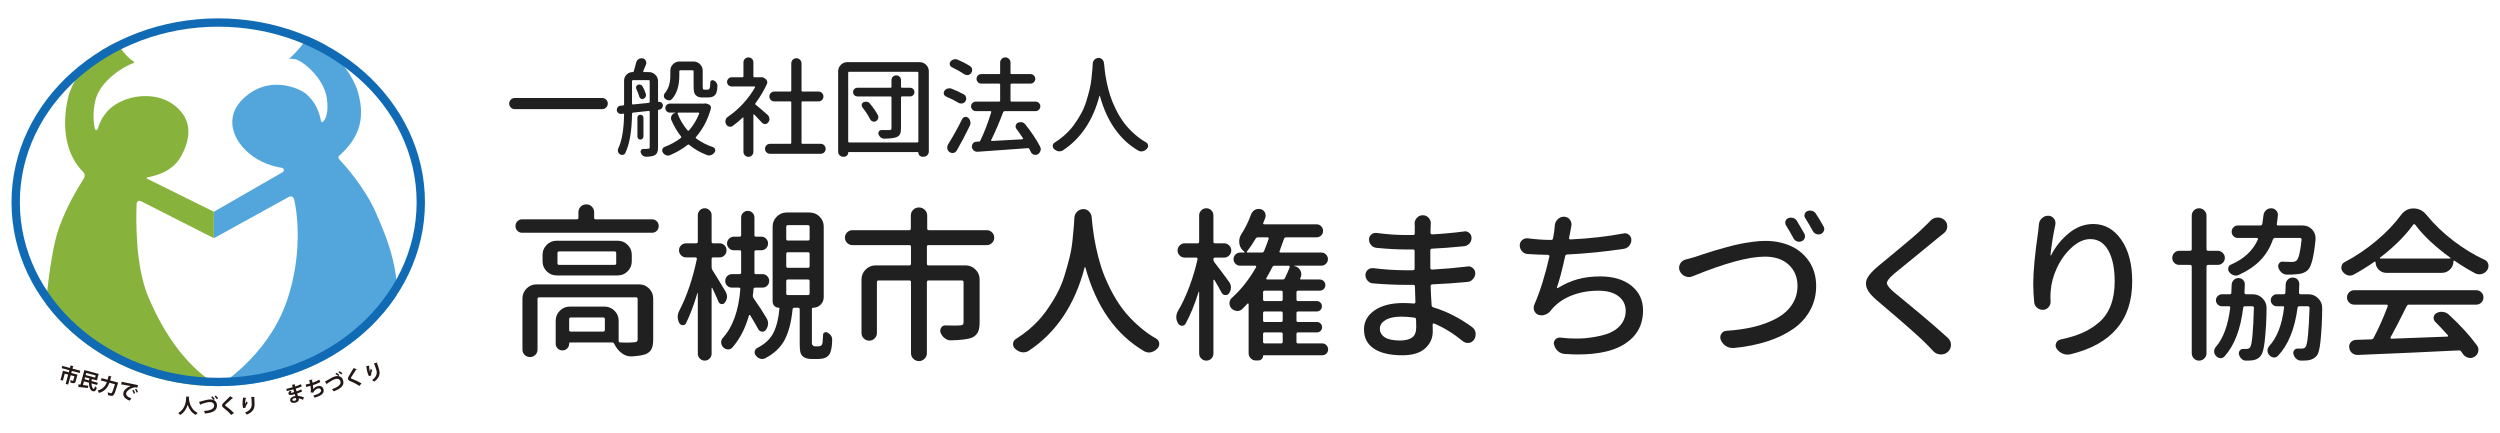
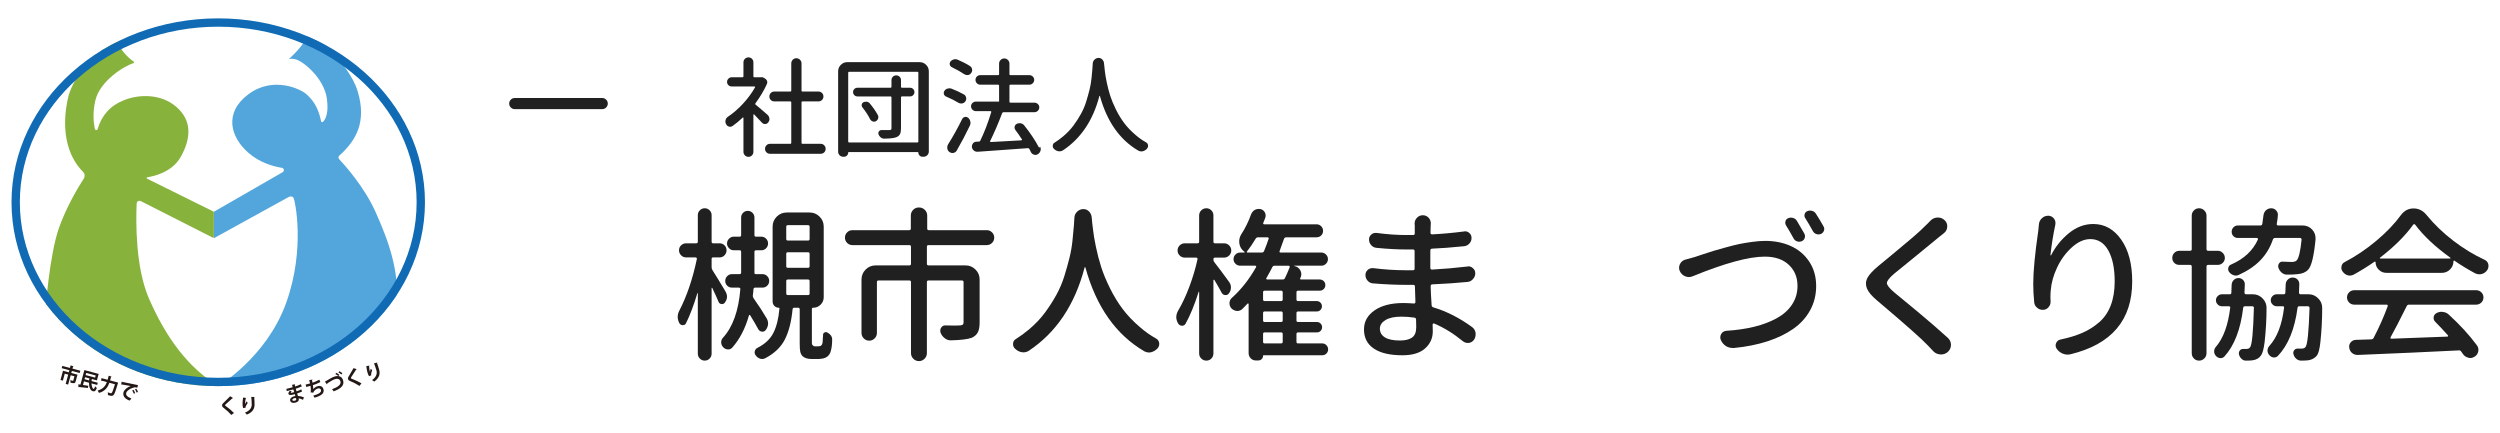
<svg xmlns="http://www.w3.org/2000/svg" id="a" viewBox="0 0 750 130">
  <defs>
    <style>.c{fill:#52a6dc;}.c,.d,.e,.f,.g,.h{stroke-width:0px;}.d{fill:#231815;}.e{fill:none;}.i{clip-path:url(#b);}.f{fill:#87b33c;}.g{fill:#202020;}.h{fill:#106bb4;}</style>
    <clipPath id="b">
      <ellipse class="e" cx="65.47" cy="60.673" rx="62.017" ry="55.165" />
    </clipPath>
  </defs>
  <g class="i">
    <path class="c" d="m120.243,115.838h-54.773s14.517-8.613,20.392-25.002c5.876-16.39,2.539-30.957,2.246-31.378-.047-.068-.18-.365-.514-.474-.361-.117-.71-.038-1.062.156l-22.364,12.322v-7.937l20.634-11.875c.574-.331.416-1.199-.238-1.303-2.446-.388-6.571-1.472-10.037-4.5-5.309-4.639-7.525-11.957,0-17.575,7.525-5.618,15.874-1.443,17.421,0,1.496,1.396,3.425,3.37,4.389,8.116.05.248.351.353.536.181.67-.625,1.806-2.383,1.208-6.904-.825-6.236-7.244-11.442-9.535-11.906-1.593-.322-1.959,0-1.959,0,0,0,4.896-4.141,6.236-8.195,0,0,11.854,8.813,14.534,17.988,2.591,8.871-.311,14.417-5.584,19.154-.296.266-.314.724-.042,1.015,1.753,1.875,7.629,8.462,10.935,15.858,3.917,8.762,7.448,18.271,6.211,28.708-1.237,10.437,1.366,23.554,1.366,23.554Z" />
    <path class="f" d="m8.883,117.9h58.388c.209,0,.305-.26.146-.395l-1.934-1.656c-.008-.007-.017-.013-.026-.019-8.998-5.567-15.62-14.429-20.771-26.277-4.115-9.466-3.892-23.201-3.701-28.273.036-.948.617-1.282,1.459-.847l21.398,10.864c.149.076.326-.033.326-.2v-7.432c0-.085-.048-.163-.125-.201l-19.917-9.86c-.197-.098-.153-.391.064-.423,1.993-.297,7.493-1.522,10.082-6.2,3.195-5.773,3.195-10.927-1.34-14.895s-11.081-3.866-15.668-2.062c-4.113,1.617-6.734,4.478-7.975,8.693-.124.421-.724.41-.819-.019-.384-1.718-.749-4.77.136-8.572,1.322-5.678,8.316-10.195,11.488-11.208.176-.056.209-.292.057-.397-1.024-.702-3.708-2.807-5.255-6.488-.055-.132-.215-.182-.332-.101-1.682,1.156-12.162,8.657-14.152,17.421-2.044,9.003-.55,17.178,4.526,22.228.527.524.607,1.347.204,1.972-1.549,2.405-5.195,8.401-7.461,14.842-2.89,8.213-4.059,24.804-4.097,25.344,0,.01-.002.019-.004.028l-4.915,23.862c-.029.139.078.27.22.27Z" />
  </g>
  <path class="h" d="m65.47,8.008c32.818,0,59.517,23.625,59.517,52.665s-26.699,52.665-59.517,52.665S5.953,89.713,5.953,60.673,32.652,8.008,65.47,8.008m0-2.5C31.219,5.508,3.453,30.207,3.453,60.673s27.766,55.165,62.017,55.165,62.017-24.698,62.017-55.165S99.721,5.508,65.47,5.508h0Z" />
  <path class="d" d="m24.095,111.217l-.184.686-2.304-.618-.002.006.099.026c-.022.057-.077.08-.188.069l-.135.505,1.865.499-.536,1.999c-.174.651-.47.698-1.572.402.025-.213,0-.54-.05-.755.296.092.642.185.736.21.094.025.137.006.156-.065l.349-1.302-1.132-.303-.75,2.798-.739-.198.75-2.798-1.032-.276-.558,2.082-.715-.192.742-2.768,1.747.469.167-.622-2.305-.618.184-.686,2.299.616.207-.774.901.298c-.021.057-.079.085-.19.075l-.162.604,2.352.63Z" />
  <path class="d" d="m29.16,115.478l-1.718-.46c.045.842.292,1.561.638,1.654.141.038.28-.201.468-.786.127.185.341.393.513.502-.367.97-.689,1.117-1.217.975-.768-.206-1.148-1.276-1.153-2.546l-1.507-.404-.292,1.091c.513.081,1.077.156,1.616.232l-.151.657c-.987-.094-2.026-.204-2.688-.287-.022.057-.084.078-.132.072l-.032-.888c.186.03.402.07.638.102l1.169-4.363,4.287,1.149-.522,1.947-1.425-.382c-.026.005-.065.008-.107.003-.045.189-.07.378-.09.573l1.882.505-.176.657Zm-3.8-1.722l1.366.366c.017-.203.045-.403.087-.605l-1.296-.347-.157.587Zm3.347-1.114l-2.844-.762-.171.639,2.844.762.171-.639Z" />
  <path class="d" d="m35.039,114.659l.403.139c-.016.059-.052.168-.078.243-.733,2.431-1.047,3.296-1.367,3.531-.294.229-.554.241-1.176.074-.146-.039-.298-.086-.448-.133.039-.216.028-.571-.059-.814.362.128.702.22.86.262.117.031.187.031.277-.026.21-.126.501-.884,1.039-2.657l-1.671-.448c-.424,1.206-1.224,2.55-3.141,3.043-.07-.207-.262-.548-.399-.717,1.687-.409,2.405-1.517,2.783-2.528l-1.783-.478.19-.709,1.812.485.327-1.22.895.296c-.022.057-.08.085-.19.075l-.281,1.05,1.842.494.166.038Z" />
  <path class="d" d="m36.508,114.512c.182.049.453.115.62.147.687.134,3.263.654,4.266.873l-.2.795c-.517-.157-.817-.187-1.368.017-.76.255-1.774.851-1.953,1.519-.179.669.309,1.214,1.557,1.693l-.56.636c-1.612-.646-2.08-1.525-1.809-2.54.192-.716,1.096-1.466,2.141-1.846-.744-.13-2.127-.388-2.683-.474-.024.044-.112.064-.168.062l.155-.882Zm3.543,2.445c.197.273.411.695.504.983l-.42.183c-.068-.263-.314-.75-.477-.989l.393-.177Zm.838-.335c.207.281.422.678.505.977l-.412.179c-.077-.253-.302-.728-.484-.985l.392-.171Z" />
-   <path class="d" d="m56.85,119.04c0,.061-.067.103-.164.116-.006.085-.018.194-.024.316.085.983.48,3.394,2.653,4.395-.231.17-.443.419-.558.62-1.39-.68-2.088-1.937-2.44-3.066-.322,1.075-.959,2.264-2.252,3.066-.127-.188-.364-.407-.613-.577,2.453-1.36,2.368-4.147,2.41-4.954l.99.085Z" />
-   <path class="d" d="m63.712,118.888c.279.243.571.583.716.825l-.382.273c.613.243,1.05.759,1.05,1.682,0,1.542-1.378,2.186-3.594,2.386-.043-.158-.182-.546-.316-.741,1.955-.164,3.054-.656,3.054-1.596,0-.771-.571-1.105-1.214-1.105-.601,0-1.469.194-2.404.528-.14.055-.298.121-.443.182,0,.085-.061.146-.121.17l-.322-.935c.182-.036.37-.085.698-.182,1.032-.316,1.967-.546,2.671-.546.328,0,.638.049.917.152-.146-.249-.449-.613-.68-.813l.37-.279Zm1.014-.225c.273.243.558.571.71.819l-.394.285c-.146-.255-.462-.619-.692-.825l.376-.279Z" />
  <path class="d" d="m69.404,124.492c-.522-.607-1.433-1.451-2.338-2.149-.364-.285-.449-.455-.449-.753,0-.201.067-.383.285-.589.607-.565,1.694-1.639,2.161-2.131l.868.558c-.055.055-.128.085-.237.067-.558.516-1.414,1.263-1.912,1.724-.134.133-.273.255-.273.34,0,.097.152.218.37.37.741.528,1.585,1.244,2.301,1.961l-.777.601Z" />
  <path class="d" d="m72.922,122.428c-.115-.425-.158-.959-.164-1.318,0-.449.049-1.111.176-1.845l.947.127c-.018.073-.091.097-.152.109-.133.498-.237,1.372-.212,1.718.116-.267.316-.607.455-.826.079.14.255.389.346.485-.389.577-.656,1.026-.656,1.281,0,.042.006.091.018.146l-.759.121Zm3.491-3.321c-.006.073-.055.116-.152.146.049.48.103,1.287.103,2.058-.006,1.172-.382,2.277-2.313,3.072-.103-.158-.389-.461-.546-.607,1.664-.643,2.015-1.627,2.015-2.453,0-.844-.079-1.693-.146-2.258l1.038.042Z" />
  <path class="d" d="m85.887,116.668c.364-.072.927-.223,1.367-.341.188-.05.38-.108.554-.161-.074-.251-.156-.536-.204-.712l.926-.204c.011.066-.03.122-.119.164l.141.528c.595-.197,1.192-.407,1.723-.675l.253.662c-.526.242-1.1.445-1.8.67.074.276.152.544.23.813.517-.183,1.077-.415,1.424-.596l.233.636c-.365.185-.936.401-1.479.579.083.286.171.545.24.753.581.033,1.202.168,1.805.403l-.274.758c-.452-.231-.899-.375-1.317-.458l.045.17c.117.484-.188.917-1.009,1.137-.78.209-1.41-.03-1.559-.587-.159-.592.374-1.112,1.084-1.303.147-.039.301-.074.461-.085-.047-.176-.112-.372-.175-.582-.157.048-.321.092-.456.128-.801.202-1.331.218-1.441-.217-.066-.246.056-.518.415-.891l.568.125c-.186.15-.304.295-.281.383.025.094.114.121.7-.037.1-.027.206-.055.315-.091l-.258-.824c-.18.055-.386.11-.573.16-.405.108-1,.255-1.364.352l-.176-.656Zm2.903,2.742c-.189,0-.386.015-.544.058-.364.097-.598.324-.537.553.063.234.383.281.764.179.346-.093.459-.28.383-.562l-.067-.227Z" />
  <path class="d" d="m96.106,114.615c-.657.364-1.563.714-2.233.932.077.59.113,1.006.085,1.184.325-.383.856-.745,1.331-.872.809-.217,1.517.034,1.758.931.324,1.208-.68,1.942-2.674,2.52-.096-.169-.275-.485-.397-.61,1.649-.486,2.504-.998,2.319-1.69-.113-.422-.436-.593-.957-.454-.463.124-1.156.587-1.378,1.262l-.799-.119c.124-.241.146-1.026-.018-1.944l-1.26.338-.192-.715c.273-.061.9-.229,1.322-.342-.058-.311-.148-.67-.242-.997l.972-.173c.009.105-.054.153-.138.188.056.255.11.529.154.763.567-.183,1.435-.554,2.032-.909l.315.707Z" />
  <path class="d" d="m100.897,111.842c.333.162.702.415.905.611l-.298.363c.655.076,1.211.461,1.45,1.353.399,1.489-.765,2.468-2.854,3.235-.082-.141-.317-.481-.497-.634,1.846-.664,2.78-1.424,2.536-2.333-.199-.745-.837-.919-1.459-.753-.58.155-1.369.568-2.185,1.132-.121.089-.256.195-.381.291.022.082-.021.157-.074.196l-.552-.82c.166-.082.336-.178.627-.356.915-.572,1.759-1.037,2.439-1.219.317-.085.629-.118.924-.091-.205-.203-.593-.476-.867-.61l.286-.365Zm.921-.48c.327.164.687.407.898.608l-.307.378c-.207-.208-.607-.478-.882-.618l.292-.367Z" />
  <path class="d" d="m107.845,115.781c-.662-.451-1.759-1.031-2.814-1.471-.426-.182-.552-.324-.629-.611-.052-.194-.035-.387.123-.642.441-.703,1.212-2.022,1.536-2.618l.983.314c-.039.067-.101.115-.211.126-.406.642-1.04,1.585-1.401,2.16-.095.163-.198.317-.176.4.025.093.203.171.454.262.852.318,1.853.792,2.729,1.299l-.595.782Z" />
  <path class="d" d="m110.708,112.877c-.221-.38-.4-.886-.499-1.23-.116-.434-.24-1.085-.307-1.828l.948-.122c.001.075-.063.118-.119.145,0,.516.127,1.387.24,1.715.042-.288.148-.668.226-.915.112.114.347.309.46.379-.226.658-.368,1.161-.302,1.407.011.041.029.086.055.136l-.702.314Zm2.512-4.111c.013.072-.023.126-.109.18.171.451.433,1.217.632,1.962.298,1.133.22,2.298-1.439,3.566-.141-.126-.494-.345-.685-.445,1.44-1.052,1.526-2.093,1.312-2.891-.218-.815-.514-1.616-.725-2.143l1.014-.228Z" />
  <path class="g" d="m153.245,32.245c-.328-.328-.492-.719-.492-1.174s.164-.846.492-1.174c.328-.328.714-.492,1.159-.492h26.283c.444,0,.83.164,1.159.492.328.328.492.72.492,1.174s-.164.847-.492,1.174c-.328.328-.714.492-1.159.492h-26.283c-.444,0-.831-.164-1.159-.492Z" />
-   <path class="g" d="m198.876,31.595c0,.339-.111.635-.333.889-.223.254-.492.392-.81.413l-.159.032c-.106,0-.159.053-.159.159v11.078c0,.656-.079,1.174-.238,1.555-.158.381-.439.677-.841.889-.529.254-1.365.391-2.508.413h-.063c-.339,0-.646-.106-.921-.317-.297-.233-.497-.529-.603-.889-.106-.275-.08-.535.08-.778.158-.244.386-.365.682-.365h.444c.465,0,.783-.011.952-.032.19,0,.323-.037.397-.111.074-.074.111-.195.111-.365v-10.602c0-.084-.032-.159-.095-.222-.063-.063-.138-.084-.222-.063l-4.666.508c-.212.021-.317.138-.317.349-.063,5.227-.741,9.163-2.032,11.808-.148.275-.386.444-.714.508-.328.063-.63,0-.905-.19-.275-.17-.46-.418-.555-.746-.096-.328-.069-.651.079-.968,1.1-2.349,1.682-5.766,1.746-10.253,0-.148-.074-.211-.222-.19l-.571.063c-.339.043-.646-.042-.921-.254-.317-.254-.476-.582-.476-.984,0-.275.095-.529.286-.762.211-.275.487-.423.825-.444l.825-.095c.169-.021.254-.106.254-.254v-7.174c0-.719.248-1.328.746-1.825.497-.497,1.095-.746,1.794-.746.211,0,.338-.095.381-.286.275-.889.508-1.735.698-2.539.084-.444.317-.794.698-1.048.275-.19.582-.286.921-.286.106,0,.211.011.317.032.423.063.73.286.921.667.127.212.19.434.19.667,0,.17-.032.339-.095.508-.444,1.101-.72,1.767-.825,2-.021.063-.011.127.032.19.042.063.106.095.19.095h1.46c.762,0,1.413.27,1.952.809.54.54.81,1.19.81,1.952v6.031c0,.106.052.148.159.127h.095c.317-.021.592.074.825.286.233.212.36.466.381.762Zm-9.269-.54c0,.085.032.159.095.222s.138.085.222.063l4.666-.476c.211-.021.317-.137.317-.349v-6.158c0-.211-.106-.317-.317-.317h-4.666c-.212,0-.317.106-.317.317v6.698Zm1.301-4.349c-.127-.233-.143-.476-.047-.73.095-.254.259-.433.492-.54.275-.106.55-.111.825-.016.275.095.476.27.603.524.402.741.73,1.492.984,2.254.084.297.058.582-.08.857-.138.275-.354.476-.651.603-.254.106-.503.095-.746-.032s-.408-.328-.492-.603c-.233-.783-.529-1.555-.889-2.317Zm.571,7.968c.169-.169.381-.254.635-.254s.471.085.651.254c.179.17.27.381.27.635v5.65c0,.254-.09.471-.27.651-.18.18-.397.27-.651.27s-.466-.09-.635-.27c-.17-.179-.254-.397-.254-.651v-5.65c0-.254.084-.465.254-.635Zm19.713-3.587c.127-.042.254-.063.381-.063.169,0,.349.032.54.095l.476.19c.254.085.449.254.587.508s.164.519.08.794c-.91,3.281-2.392,6.106-4.444,8.475-.148.17-.138.317.032.444,1.481,1.101,3.163,1.968,5.047,2.603.317.106.529.328.635.667.042.106.063.211.063.317,0,.211-.074.413-.222.603-.275.381-.624.645-1.048.794-.212.084-.424.127-.635.127-.19,0-.392-.043-.603-.127-1.968-.741-3.735-1.757-5.301-3.047-.148-.148-.307-.159-.476-.032-1.545,1.227-3.312,2.264-5.301,3.111-.19.084-.392.127-.603.127-.19,0-.392-.043-.603-.127-.381-.148-.698-.413-.952-.794-.127-.19-.19-.402-.19-.635,0-.106.021-.222.063-.349.106-.338.328-.571.667-.698,1.798-.677,3.428-1.576,4.888-2.698.148-.127.159-.275.032-.444-1.122-1.417-2.074-3.026-2.857-4.825-.106-.211-.159-.423-.159-.635,0-.254.063-.508.19-.762.254-.465.635-.751,1.143-.857.021,0,.021-.021,0-.063h-1.682c-.36,0-.672-.132-.936-.397-.265-.264-.397-.582-.397-.952s.132-.687.397-.952c.264-.264.576-.397.936-.397h10.253Zm-7.079-9.999c-.212,0-.317.106-.317.317v1.301c0,2.984-.72,5.301-2.159,6.952-.254.297-.571.444-.952.444h-.032c-.381-.021-.73-.159-1.048-.413-.275-.211-.424-.492-.444-.841-.021-.349.084-.661.317-.936,1.079-1.248,1.619-3.005,1.619-5.269v-1.428c0-.762.27-1.413.81-1.952.539-.54,1.19-.809,1.952-.809h4.19c.762,0,1.413.27,1.952.809.54.54.81,1.19.81,1.952v4.539c0,.614.042.952.127,1.016.084.085.233.127.444.127h.73c.275,0,.455-.032.54-.095.169-.127.286-.37.349-.73.021-.233.052-.687.095-1.365,0-.275.116-.471.349-.587.233-.116.465-.111.698.016.338.17.614.413.825.73.169.275.254.561.254.857,0,.783-.095,1.471-.286,2.063-.19.529-.54.921-1.048,1.174-.381.19-.9.286-1.555.286h-1.651c-.868,0-1.513-.222-1.936-.667-.254-.233-.428-.55-.524-.952-.095-.402-.143-1.048-.143-1.936v-4.285c0-.211-.106-.317-.317-.317h-3.65Zm5.65,12.983c.021-.063.011-.127-.032-.19-.043-.063-.106-.095-.19-.095h-6.063c-.063,0-.116.032-.159.095-.043.063-.053.127-.032.19.677,1.82,1.671,3.503,2.984,5.047.148.148.296.148.444,0,1.249-1.439,2.264-3.121,3.047-5.047Z" />
  <path class="g" d="m230.27,34.451c.317.297.497.656.54,1.079.021.063.032.127.032.19,0,.36-.116.688-.349.984-.233.317-.551.487-.952.508h-.032c-.381,0-.698-.148-.952-.444-.678-.74-1.45-1.555-2.317-2.444-.043-.042-.09-.048-.143-.016-.053.032-.08.069-.08.111v11.142c0,.402-.143.751-.428,1.048-.286.296-.635.444-1.048.444s-.767-.148-1.063-.444c-.297-.297-.444-.646-.444-1.048v-10.19c0-.063-.027-.106-.08-.127-.053-.021-.1-.01-.143.032-.973.932-1.979,1.767-3.016,2.508-.233.17-.476.254-.73.254-.127,0-.254-.021-.381-.063-.381-.106-.667-.349-.857-.73-.148-.254-.222-.518-.222-.794,0-.127.021-.264.063-.413.084-.402.306-.73.667-.984,1.608-1.079,3.127-2.391,4.555-3.936,1.429-1.544,2.63-3.174,3.603-4.888.042-.063.042-.127,0-.19-.043-.063-.095-.095-.159-.095h-6.825c-.381,0-.709-.132-.984-.397-.275-.264-.413-.587-.413-.968s.138-.709.413-.984c.275-.275.603-.413.984-.413h3.206c.211,0,.317-.106.317-.317v-4.158c0-.423.148-.778.444-1.063.296-.286.651-.429,1.063-.429s.762.143,1.048.429c.285.286.428.64.428,1.063v4.158c0,.212.106.317.317.317h2c.296-.063.582,0,.857.19l.444.286c.254.17.423.397.508.682.084.286.063.567-.063.841-.868,1.926-2.011,3.852-3.428,5.777-.127.17-.116.317.032.444.995.805,2.19,1.82,3.587,3.047Zm10.19,8.38c0,.212.106.317.317.317h5.428c.423,0,.778.148,1.063.444.286.297.429.651.429,1.063s-.143.762-.429,1.048c-.285.286-.64.429-1.063.429h-15.205c-.424,0-.777-.143-1.064-.429-.285-.286-.428-.635-.428-1.048s.143-.767.428-1.063c.286-.296.64-.444,1.064-.444h6.063c.211,0,.317-.106.317-.317v-12.094c0-.211-.106-.317-.317-.317h-4.793c-.402,0-.746-.143-1.031-.429-.286-.286-.429-.635-.429-1.048s.143-.762.429-1.048c.285-.286.629-.429,1.031-.429h4.793c.211,0,.317-.106.317-.317v-8.126c0-.423.148-.788.444-1.095.296-.306.656-.46,1.079-.46s.788.154,1.095.46c.306.307.46.672.46,1.095v8.126c0,.212.106.317.317.317h4.793c.402,0,.746.143,1.032.429.285.286.428.635.428,1.048s-.143.762-.428,1.048c-.286.286-.63.429-1.032.429h-4.793c-.212,0-.317.106-.317.317v12.094Z" />
  <path class="g" d="m251.443,21.405c0-.762.27-1.413.81-1.952.539-.54,1.19-.809,1.952-.809h21.681c.762,0,1.412.27,1.952.809.539.54.809,1.19.809,1.952v24.03c0,.444-.154.82-.46,1.127-.307.306-.682.46-1.127.46h-.317c-.339,0-.63-.122-.873-.365-.244-.244-.365-.545-.365-.905,0-.085-.053-.127-.159-.127h-20.728c-.106,0-.159.042-.159.127,0,.36-.122.661-.365.905-.244.243-.535.365-.873.365h-.254c-.424,0-.783-.148-1.079-.444-.297-.297-.444-.656-.444-1.079v-24.093Zm3.016,21.014c0,.212.106.317.317.317h20.411c.211,0,.317-.106.317-.317v-20.57c0-.211-.106-.317-.317-.317h-20.411c-.212,0-.317.106-.317.317v20.57Zm18.57-16.094c.36,0,.667.127.921.381s.381.561.381.921-.127.667-.381.921-.561.381-.921.381h-2.412c-.212,0-.317.106-.317.317v9.269c0,.741-.101,1.312-.302,1.714-.201.402-.555.709-1.063.921-.678.275-1.905.424-3.682.444-.381,0-.73-.127-1.048-.381-.317-.254-.54-.571-.667-.952-.085-.296-.037-.576.143-.841.179-.264.428-.397.746-.397h2.412c.233-.021.391-.068.476-.143.084-.074.127-.206.127-.397v-9.237c0-.211-.106-.317-.317-.317h-9.904c-.36,0-.667-.127-.921-.381s-.381-.56-.381-.921.127-.667.381-.921.56-.381.921-.381h9.904c.211,0,.317-.106.317-.317v-1.968c0-.402.138-.74.413-1.016.275-.275.614-.413,1.016-.413s.741.138,1.016.413c.275.275.413.614.413,1.016v1.968c0,.212.106.317.317.317h2.412Zm-14.316,5.872c-.19-.254-.254-.534-.19-.841.063-.306.233-.534.508-.682.233-.106.476-.159.73-.159h.286c.36.063.656.233.889.508,1.016,1.228,1.82,2.392,2.412,3.492.106.19.159.392.159.603,0,.148-.021.286-.063.413-.106.36-.328.635-.667.825-.317.17-.64.196-.968.079-.328-.116-.576-.322-.746-.619-.593-1.185-1.376-2.391-2.349-3.619Z" />
-   <path class="g" d="m289.153,28.325c.36.19.582.498.667.921.042.106.063.222.063.349,0,.275-.085.54-.254.794-.233.339-.551.551-.952.635-.106.021-.212.032-.317.032-.297,0-.571-.074-.825-.222-1.143-.698-2.381-1.322-3.714-1.873-.317-.148-.54-.391-.667-.73-.021-.106-.032-.222-.032-.349,0-.211.063-.413.19-.603.211-.338.518-.571.921-.698.19-.063.37-.095.54-.095.211,0,.423.032.635.095,1.376.529,2.624,1.111,3.746,1.746Zm-.508,7.396c.169-.338.444-.55.825-.635.084-.021.169-.032.254-.032.254,0,.497.095.73.286.338.297.55.656.635,1.079.042.148.063.297.063.444,0,.275-.063.551-.19.825-1.206,2.519-2.529,5.026-3.968,7.523-.233.36-.561.582-.984.667-.106.021-.212.032-.317.032-.297,0-.571-.095-.825-.286-.381-.254-.603-.603-.667-1.048-.021-.127-.032-.243-.032-.349,0-.317.084-.624.254-.921,1.503-2.391,2.909-4.92,4.222-7.587Zm2.349-15.903c.36.233.571.551.635.952.021.106.032.201.032.286,0,.317-.106.603-.317.857-.233.339-.551.54-.952.603h-.254c-.317,0-.603-.084-.857-.254-1.1-.74-2.338-1.439-3.714-2.095-.317-.148-.524-.391-.619-.73-.096-.338-.037-.656.174-.952.254-.317.582-.54.984-.667.169-.042.328-.063.476-.063.233,0,.455.043.667.127,1.397.593,2.645,1.238,3.746,1.936Zm21.046,24.188c.127.254.19.508.19.762,0,.169-.032.338-.095.508-.148.444-.424.783-.825,1.016-.233.127-.466.19-.698.19-.148,0-.307-.032-.476-.095-.402-.148-.698-.413-.889-.794-.148-.297-.297-.603-.444-.921-.106-.17-.254-.243-.444-.222-1.757.127-6.772.487-15.046,1.079h-.127c-.381,0-.72-.117-1.016-.349-.339-.275-.54-.624-.603-1.048v-.222c0-.317.106-.613.317-.889.254-.317.592-.487,1.016-.508l.794-.032c.169,0,.296-.084.381-.254,1.227-2.518,2.328-5.385,3.301-8.602.021-.063.011-.127-.032-.19-.043-.063-.106-.095-.19-.095h-4.412c-.381,0-.714-.143-1-.429-.286-.286-.429-.624-.429-1.016s.143-.725.429-1c.285-.275.619-.413,1-.413h6.983c.211,0,.317-.106.317-.317v-4.761c0-.211-.106-.317-.317-.317h-5.333c-.402,0-.741-.143-1.016-.429-.275-.286-.413-.624-.413-1.016s.138-.725.413-1c.275-.275.614-.413,1.016-.413h5.333c.211,0,.317-.106.317-.317v-3.143c0-.423.153-.788.46-1.095.306-.306.671-.46,1.095-.46s.788.154,1.095.46c.307.307.46.672.46,1.095v3.143c0,.212.106.317.317.317h5.682c.381,0,.714.138,1,.413.285.275.428.609.428,1s-.143.73-.428,1.016c-.286.286-.619.429-1,.429h-5.682c-.212,0-.317.106-.317.317v4.761c0,.212.106.317.317.317h7.206c.381,0,.714.138,1,.413.285.275.428.609.428,1s-.143.73-.428,1.016c-.286.286-.619.429-1,.429h-9.269c-.212,0-.36.095-.444.286-1.143,3.027-2.349,5.83-3.619,8.412-.021.043-.016.095.016.159.032.063.09.095.175.095,2.222-.127,5.29-.296,9.206-.508.063-.021.116-.063.159-.127.042-.063.042-.116,0-.159-.635-.994-1.291-1.936-1.968-2.825-.17-.211-.254-.455-.254-.73,0-.084.011-.179.032-.286.084-.36.296-.635.635-.825.254-.127.529-.19.825-.19.127,0,.254.011.381.032.423.085.762.286,1.016.603,1.883,2.37,3.375,4.614,4.476,6.73Z" />
+   <path class="g" d="m289.153,28.325c.36.19.582.498.667.921.042.106.063.222.063.349,0,.275-.085.54-.254.794-.233.339-.551.551-.952.635-.106.021-.212.032-.317.032-.297,0-.571-.074-.825-.222-1.143-.698-2.381-1.322-3.714-1.873-.317-.148-.54-.391-.667-.73-.021-.106-.032-.222-.032-.349,0-.211.063-.413.19-.603.211-.338.518-.571.921-.698.19-.063.37-.095.54-.095.211,0,.423.032.635.095,1.376.529,2.624,1.111,3.746,1.746Zm-.508,7.396c.169-.338.444-.55.825-.635.084-.021.169-.032.254-.032.254,0,.497.095.73.286.338.297.55.656.635,1.079.042.148.063.297.063.444,0,.275-.063.551-.19.825-1.206,2.519-2.529,5.026-3.968,7.523-.233.36-.561.582-.984.667-.106.021-.212.032-.317.032-.297,0-.571-.095-.825-.286-.381-.254-.603-.603-.667-1.048-.021-.127-.032-.243-.032-.349,0-.317.084-.624.254-.921,1.503-2.391,2.909-4.92,4.222-7.587Zm2.349-15.903c.36.233.571.551.635.952.021.106.032.201.032.286,0,.317-.106.603-.317.857-.233.339-.551.54-.952.603h-.254c-.317,0-.603-.084-.857-.254-1.1-.74-2.338-1.439-3.714-2.095-.317-.148-.524-.391-.619-.73-.096-.338-.037-.656.174-.952.254-.317.582-.54.984-.667.169-.042.328-.063.476-.063.233,0,.455.043.667.127,1.397.593,2.645,1.238,3.746,1.936Zm21.046,24.188c.127.254.19.508.19.762,0,.169-.032.338-.095.508-.148.444-.424.783-.825,1.016-.233.127-.466.19-.698.19-.148,0-.307-.032-.476-.095-.402-.148-.698-.413-.889-.794-.148-.297-.297-.603-.444-.921-.106-.17-.254-.243-.444-.222-1.757.127-6.772.487-15.046,1.079h-.127c-.381,0-.72-.117-1.016-.349-.339-.275-.54-.624-.603-1.048v-.222c0-.317.106-.613.317-.889.254-.317.592-.487,1.016-.508l.794-.032c.169,0,.296-.084.381-.254,1.227-2.518,2.328-5.385,3.301-8.602.021-.063.011-.127-.032-.19-.043-.063-.106-.095-.19-.095h-4.412c-.381,0-.714-.143-1-.429-.286-.286-.429-.624-.429-1.016s.143-.725.429-1c.285-.275.619-.413,1-.413h6.983v-4.761c0-.211-.106-.317-.317-.317h-5.333c-.402,0-.741-.143-1.016-.429-.275-.286-.413-.624-.413-1.016s.138-.725.413-1c.275-.275.614-.413,1.016-.413h5.333c.211,0,.317-.106.317-.317v-3.143c0-.423.153-.788.46-1.095.306-.306.671-.46,1.095-.46s.788.154,1.095.46c.307.307.46.672.46,1.095v3.143c0,.212.106.317.317.317h5.682c.381,0,.714.138,1,.413.285.275.428.609.428,1s-.143.73-.428,1.016c-.286.286-.619.429-1,.429h-5.682c-.212,0-.317.106-.317.317v4.761c0,.212.106.317.317.317h7.206c.381,0,.714.138,1,.413.285.275.428.609.428,1s-.143.73-.428,1.016c-.286.286-.619.429-1,.429h-9.269c-.212,0-.36.095-.444.286-1.143,3.027-2.349,5.83-3.619,8.412-.021.043-.016.095.016.159.032.063.09.095.175.095,2.222-.127,5.29-.296,9.206-.508.063-.021.116-.063.159-.127.042-.063.042-.116,0-.159-.635-.994-1.291-1.936-1.968-2.825-.17-.211-.254-.455-.254-.73,0-.084.011-.179.032-.286.084-.36.296-.635.635-.825.254-.127.529-.19.825-.19.127,0,.254.011.381.032.423.085.762.286,1.016.603,1.883,2.37,3.375,4.614,4.476,6.73Z" />
  <path class="g" d="m327.817,19.088c.021-.487.206-.894.556-1.222.349-.328.756-.492,1.222-.492.444,0,.82.17,1.127.508.306.339.471.741.492,1.206.063.762.148,1.535.254,2.317.084.825.27,1.931.555,3.317.286,1.386.63,2.709,1.032,3.968.402,1.259.973,2.64,1.714,4.142.741,1.503,1.576,2.873,2.508,4.111.931,1.238,2.084,2.439,3.46,3.603.952.825,1.979,1.545,3.079,2.159.338.19.54.487.603.889v.19c0,.317-.116.603-.349.857-.339.36-.741.603-1.206.73-.148.042-.297.063-.444.063-.297,0-.593-.074-.889-.222-5.587-3.259-9.439-8.729-11.555-16.411-.021-.042-.053-.063-.095-.063-.043,0-.063.021-.063.063-1.905,7.301-5.555,12.74-10.951,16.316-.317.19-.656.286-1.016.286-.106,0-.222-.011-.349-.032-.466-.085-.889-.307-1.27-.667-.275-.233-.413-.54-.413-.921,0-.444.179-.772.54-.984.91-.571,1.767-1.195,2.571-1.873,1.227-1.037,2.264-2.127,3.111-3.27.846-1.143,1.598-2.312,2.254-3.508.656-1.195,1.18-2.428,1.571-3.698s.725-2.46,1-3.571c.275-1.111.471-2.243.587-3.397.116-1.153.207-2.111.27-2.873.042-.508.074-1.016.095-1.524Z" />
-   <path class="g" d="m178.243,65.353c0,.292.146.438.438.438h16.938c.551,0,1.022.195,1.412.584s.584.868.584,1.436-.195,1.046-.584,1.436-.86.584-1.412.584h-38.938c-.584,0-1.071-.195-1.46-.584s-.584-.868-.584-1.436.195-1.047.584-1.436.876-.584,1.46-.584h16.403c.292,0,.438-.146.438-.438v-1.655c0-.681.226-1.249.681-1.704.454-.454,1.014-.682,1.679-.682s1.224.227,1.679.682c.454.455.681,1.022.681,1.704v1.655Zm13.482,19.956c1.168,0,2.166.414,2.993,1.241s1.241,1.825,1.241,2.994v12.314c0,1.201-.163,2.142-.487,2.823-.325.681-.909,1.2-1.752,1.558-.844.324-2.207.551-4.089.681h-.341c-1.006,0-1.931-.325-2.774-.973-.942-.714-1.687-1.639-2.239-2.774-.13-.292-.358-.438-.681-.438h-12.606c-.163,0-.243.081-.243.243v.146c0,.552-.195,1.022-.584,1.412-.389.389-.868.584-1.436.584s-1.046-.195-1.436-.584-.584-.859-.584-1.412v-6.912c0-1.168.414-2.166,1.241-2.993s1.825-1.241,2.994-1.241h10.416c1.168,0,2.166.414,2.994,1.241s1.241,1.825,1.241,2.993v6.035c0,.325.162.487.487.487.811.033,1.509.049,2.093.049s1.054-.016,1.412-.049c.713-.032,1.168-.097,1.363-.195.226-.129.341-.372.341-.73v-12.12c0-.324-.163-.487-.487-.487h-29.058c-.325,0-.487.163-.487.487v15.186c0,.616-.219,1.144-.657,1.582-.438.438-.973.657-1.607.657s-1.168-.219-1.606-.657-.657-.966-.657-1.582v-15.332c0-1.168.414-2.166,1.241-2.994s1.825-1.241,2.993-1.241h30.761Zm-28.96-8.858c0-1.168.414-2.166,1.241-2.993.827-.828,1.825-1.241,2.993-1.241h18.301c1.168,0,2.166.414,2.993,1.241.828.827,1.241,1.825,1.241,2.993v1.947c0,1.168-.414,2.166-1.241,2.993-.827.828-1.825,1.241-2.993,1.241h-18.301c-1.168,0-2.166-.414-2.993-1.241-.828-.827-1.241-1.825-1.241-2.993v-1.947Zm21.611,3.018c.324,0,.487-.162.487-.487v-3.066c0-.324-.163-.487-.487-.487h-16.646c-.325,0-.487.163-.487.487v3.066c0,.325.162.487.487.487h16.646Zm-3.407,20.005c.324,0,.487-.162.487-.487v-3.261c0-.324-.163-.487-.487-.487h-9.735c-.325,0-.487.163-.487.487v3.261c0,.325.162.487.487.487h9.735Z" />
  <path class="g" d="m217.619,87.402c.324.552.487,1.088.487,1.606,0,.584-.212,1.168-.633,1.752-.26.358-.601.511-1.022.462-.422-.048-.714-.267-.876-.657-.422-1.005-1.055-2.401-1.898-4.186-.033-.032-.073-.049-.121-.049-.049,0-.073.033-.073.097v19.664c0,.584-.203,1.078-.608,1.484-.406.405-.893.609-1.46.609s-1.055-.203-1.46-.609c-.406-.406-.609-.9-.609-1.484v-18.106c0-.032-.017-.056-.049-.073-.033-.016-.066.008-.097.073-1.071,3.602-2.207,6.603-3.407,9.004-.195.389-.519.576-.973.56-.455-.016-.796-.219-1.022-.608-.325-.616-.487-1.249-.487-1.898,0-.616.162-1.233.487-1.85,2.239-4.315,3.991-9.474,5.257-15.478.032-.129.008-.243-.073-.341-.082-.097-.187-.146-.317-.146h-2.823c-.584,0-1.088-.211-1.509-.633-.422-.421-.633-.925-.633-1.509s.211-1.078.633-1.485c.421-.405.925-.608,1.509-.608h3.018c.324,0,.487-.162.487-.487v-7.982c0-.551.202-1.03.609-1.436s.892-.608,1.46-.608,1.054.203,1.46.608c.405.406.608.885.608,1.436v7.982c0,.325.146.487.438.487h1.947c.584,0,1.078.203,1.485.608.405.406.608.901.608,1.485s-.203,1.088-.608,1.509c-.406.422-.901.633-1.485.633h-1.947c-.292,0-.438.146-.438.438v2.482c0,.325.08.617.243.876.973,1.526,2.271,3.65,3.894,6.376Zm12.363,8.08c.292.487.438,1.006.438,1.558v.243c-.066.617-.292,1.185-.681,1.704-.292.389-.674.56-1.144.511-.471-.048-.835-.284-1.095-.706-.747-1.363-1.558-2.757-2.434-4.186-.066-.097-.138-.138-.219-.121-.082.017-.139.073-.171.17-1.103,3.894-2.758,7.09-4.965,9.589-.358.421-.811.616-1.363.584-.552-.033-1.022-.26-1.412-.681s-.584-.908-.584-1.46c0-.518.178-.973.535-1.363,2.952-3.244,4.689-8.096,5.208-14.553.032-.129,0-.243-.097-.341s-.212-.146-.341-.146h-2.093c-.552,0-1.022-.195-1.412-.584s-.584-.859-.584-1.412.195-1.03.584-1.436c.389-.405.859-.608,1.412-.608h2.288c.324,0,.487-.162.487-.487v-6.23c0-.292-.146-.438-.438-.438h-1.752c-.552,0-1.031-.202-1.436-.609-.406-.405-.609-.883-.609-1.436s.202-1.03.609-1.436c.405-.405.883-.609,1.436-.609h1.752c.292,0,.438-.146.438-.438v-5.305c0-.551.195-1.022.584-1.412s.859-.584,1.412-.584,1.022.195,1.412.584.584.86.584,1.412v5.305c0,.292.146.438.438.438h1.606c.584,0,1.071.203,1.46.609.389.406.584.884.584,1.436s-.195,1.031-.584,1.436c-.389.406-.876.609-1.46.609h-1.606c-.292,0-.438.146-.438.438v6.279c-.033.292.113.438.438.438h1.996c.551,0,1.022.203,1.412.608.389.406.584.885.584,1.436s-.195,1.022-.584,1.412-.86.584-1.412.584h-2.19c-.325,0-.504.163-.535.487-.033.617-.097,1.234-.195,1.85-.033.325.049.617.243.876,1.525,2.142,2.823,4.137,3.894,5.987Zm14.505,8.42h.973c.129,0,.259-.016.389-.049.357-.032.616-.226.779-.584.065-.129.113-.292.146-.487.065-.649.113-1.428.146-2.336,0-.324.146-.56.438-.706.292-.146.584-.138.876.024.941.519,1.412,1.217,1.412,2.093,0,1.428-.146,2.611-.438,3.553-.033.129-.081.275-.146.438-.487,1.103-1.46,1.704-2.92,1.801-.163.032-.325.049-.487.049h-2.19c-1.201,0-2.11-.292-2.726-.876-.325-.358-.544-.787-.657-1.29-.114-.503-.17-1.338-.17-2.506v-10.221c0-.324-.163-.487-.487-.487h-1.119c-.325,0-.504.163-.535.487-.358,3.699-1.128,6.709-2.312,9.029-1.185,2.321-3.14,4.193-5.865,5.622-.292.162-.601.243-.925.243-.227,0-.438-.033-.633-.097-.519-.163-.957-.487-1.314-.973-.227-.26-.341-.552-.341-.876,0-.13.016-.26.049-.389.097-.455.372-.796.827-1.022,2.239-1.136,3.828-2.636,4.77-4.502.941-1.866,1.541-4.291,1.801-7.277.032-.162-.033-.243-.195-.243-.519,0-.957-.178-1.314-.535-.358-.357-.535-.795-.535-1.314v-22.487c0-1.168.414-2.166,1.241-2.993.827-.828,1.825-1.241,2.993-1.241h6.863c1.168,0,2.166.414,2.994,1.241s1.241,1.825,1.241,2.993v21.173c0,.876-.309,1.623-.925,2.239s-1.363.925-2.239.925c-.26,0-.389.13-.389.389v10.173c0,.292.049.487.146.584.032.066.113.146.243.243.162.13.341.195.535.195Zm-8.128-36.359c-.325,0-.487.163-.487.487v3.65c0,.325.162.487.487.487h6.035c.324,0,.487-.162.487-.487v-3.65c0-.324-.163-.487-.487-.487h-6.035Zm0,8.128c-.325,0-.487.163-.487.487v3.699c0,.325.162.487.487.487h6.035c.324,0,.487-.162.487-.487v-3.699c0-.324-.163-.487-.487-.487h-6.035Zm0,8.177c-.325,0-.487.163-.487.487v3.699c0,.325.162.487.487.487h6.035c.324,0,.487-.162.487-.487v-3.699c0-.324-.163-.487-.487-.487h-6.035Z" />
  <path class="g" d="m297.613,69.709c.438.438.657.966.657,1.582s-.219,1.144-.657,1.582-.966.657-1.582.657h-17.474c-.325,0-.487.163-.487.487v5.111c0,.325.162.487.487.487h11.097c1.168,0,2.166.414,2.993,1.241.828.827,1.241,1.825,1.241,2.993v12.898c0,1.265-.179,2.247-.535,2.944-.358.698-.957,1.241-1.801,1.631-1.234.455-3.342.714-6.327.779h-.049c-.65,0-1.249-.226-1.801-.681-.552-.421-.957-.973-1.217-1.655-.163-.551-.09-1.054.219-1.509.308-.454.737-.664,1.29-.633,1.071.033,1.979.049,2.726.049.681,0,1.217-.016,1.606-.049.421-.032.706-.113.852-.243.146-.129.219-.372.219-.73v-12.022c0-.324-.163-.487-.487-.487h-10.027c-.325,0-.487.163-.487.487v21.319c0,.649-.236,1.208-.706,1.679-.471.47-1.03.706-1.679.706s-1.209-.236-1.679-.706-.706-1.031-.706-1.679v-21.319c0-.324-.163-.487-.487-.487h-9.248c-.325,0-.487.163-.487.487v15.235c0,.65-.227,1.201-.681,1.655s-.998.681-1.63.681-1.177-.226-1.631-.681c-.455-.454-.681-1.005-.681-1.655v-16.013c0-1.168.414-2.166,1.241-2.993.827-.828,1.825-1.241,2.993-1.241h10.124c.324,0,.487-.162.487-.487v-5.111c0-.324-.163-.487-.487-.487h-17.084c-.617,0-1.144-.219-1.582-.657s-.657-.965-.657-1.582.219-1.144.657-1.582.965-.657,1.582-.657h17.036c.324,0,.487-.162.487-.487v-3.894c0-.681.235-1.257.706-1.728s1.047-.706,1.728-.706,1.265.236,1.752.706c.487.471.73,1.046.73,1.728v3.894c0,.325.162.487.487.487h17.376c.616,0,1.144.219,1.582.657Z" />
  <path class="g" d="m322.315,65.353c.032-.746.316-1.37.852-1.874.535-.502,1.16-.754,1.874-.754.681,0,1.257.26,1.728.779.47.519.722,1.136.754,1.85.097,1.168.226,2.353.389,3.553.129,1.265.414,2.961.852,5.086.438,2.126.965,4.154,1.582,6.085.616,1.931,1.492,4.048,2.628,6.352,1.136,2.305,2.417,4.405,3.845,6.303,1.428,1.898,3.195,3.74,5.305,5.524,1.46,1.265,3.034,2.369,4.721,3.31.518.292.827.747.925,1.363v.292c0,.487-.179.925-.535,1.314-.519.551-1.136.925-1.85,1.119-.227.065-.455.097-.681.097-.455,0-.909-.114-1.363-.341-8.566-4.996-14.473-13.385-17.717-25.164-.033-.065-.081-.097-.146-.097-.066,0-.097.033-.097.097-2.92,11.195-8.518,19.535-16.792,25.018-.487.292-1.006.438-1.558.438-.163,0-.341-.017-.535-.049-.714-.13-1.363-.471-1.947-1.022-.422-.357-.633-.827-.633-1.412,0-.681.275-1.184.827-1.509,1.395-.876,2.709-1.833,3.943-2.872,1.881-1.589,3.472-3.261,4.77-5.013,1.297-1.752,2.45-3.545,3.456-5.378,1.005-1.833,1.809-3.724,2.409-5.671.6-1.947,1.111-3.772,1.533-5.476.421-1.703.722-3.439.9-5.208.178-1.768.317-3.237.414-4.405.065-.779.113-1.558.146-2.336Z" />
  <path class="g" d="m368.7,84.53c.389.519.584,1.088.584,1.704,0,.65-.195,1.234-.584,1.752-.26.389-.633.568-1.119.535-.487-.032-.844-.259-1.071-.681-.681-1.265-1.412-2.547-2.19-3.845-.033-.065-.09-.089-.17-.073-.082.017-.122.057-.122.122v22c0,.584-.203,1.087-.609,1.509-.406.421-.909.633-1.508.633s-1.112-.212-1.533-.633-.633-.925-.633-1.509v-18.447c0-.065-.017-.097-.049-.097-.033,0-.066.017-.097.049-1.234,3.894-2.548,7.09-3.943,9.589-.26.422-.633.617-1.119.584-.487-.032-.86-.275-1.119-.73-.358-.616-.535-1.233-.535-1.85,0-.649.195-1.314.584-1.996,1.2-2.012,2.319-4.405,3.358-7.179,1.038-2.774,1.85-5.507,2.434-8.201.032-.129.008-.243-.073-.341-.082-.097-.187-.146-.317-.146h-3.456c-.584,0-1.088-.211-1.509-.633-.422-.421-.633-.925-.633-1.509s.211-1.087.633-1.509.925-.633,1.509-.633h3.845c.324,0,.487-.162.487-.487v-7.885c0-.584.211-1.087.633-1.509s.932-.633,1.533-.633,1.103.212,1.508.633c.405.422.609.925.609,1.509v7.885c0,.325.162.487.487.487h2.726c.584,0,1.087.212,1.509.633.421.422.633.925.633,1.509s-.212,1.088-.633,1.509-.925.633-1.509.633h-2.726c-.325,0-.487.163-.487.487v.146c0,.292.113.568.341.827,1.2,1.526,2.644,3.456,4.332,5.792Zm27.987,18.496c.487,0,.9.179,1.241.535.34.358.511.779.511,1.265s-.171.9-.511,1.241c-.341.34-.755.511-1.241.511h-17.62c-.097,0-.146.049-.146.146,0,.389-.138.722-.414.998-.276.275-.608.414-.998.414h-.779c-.584,0-1.088-.212-1.509-.633s-.633-.942-.633-1.558v-14.748c0-.065-.041-.113-.121-.146-.082-.032-.154-.016-.219.049-.519.552-1.022,1.071-1.509,1.558-.422.422-.925.633-1.509.633h-.146c-.65-.065-1.201-.324-1.655-.779-.389-.454-.584-.957-.584-1.509,0-.681.243-1.233.73-1.655,2.757-2.465,5.175-5.532,7.252-9.199.065-.097.065-.195,0-.292-.066-.097-.146-.146-.243-.146h-4.527c-.552,0-1.022-.195-1.412-.584s-.584-.852-.584-1.387.195-.998.584-1.387.859-.584,1.412-.584h1.265c.032,0,.056-.025.073-.073.016-.049.007-.089-.025-.122l-.049-.049c-.844-.616-1.347-1.428-1.509-2.434-.033-.226-.049-.454-.049-.681,0-.746.211-1.46.633-2.142,1.168-1.784,2.142-3.764,2.92-5.938.226-.584.6-1.038,1.119-1.363.389-.195.779-.292,1.168-.292.195,0,.372.017.535.049.584.13,1.022.455,1.314.973.162.292.243.601.243.925,0,.227-.033.455-.097.681-.195.519-.406,1.055-.633,1.606-.033.097-.017.187.049.267.065.082.146.122.243.122h15.721c.551,0,1.014.195,1.387.584.372.389.56.852.56,1.387s-.187.99-.56,1.363c-.374.373-.836.56-1.387.56h-9.102c-.325,0-.552.163-.681.487-.552,1.558-.99,2.774-1.314,3.65-.066.097-.066.195,0,.292.065.097.162.146.292.146h12.266c.518,0,.973.195,1.363.584s.584.852.584,1.387-.195.998-.584,1.387-.844.584-1.363.584h-8.177c-.033.066-.033.097,0,.097h.049c.844.163,1.46.633,1.85,1.412.162.358.243.714.243,1.071,0,.422-.114.827-.341,1.217-.033.066-.033.138,0,.219.032.082.097.122.195.122h5.646c.487,0,.892.163,1.217.487.324.325.487.722.487,1.193s-.163.868-.487,1.192-.73.487-1.217.487h-6.473c-.325,0-.487.163-.487.487v2.142c0,.325.162.487.487.487h5.597c.454,0,.827.154,1.119.463.292.309.438.674.438,1.095s-.146.787-.438,1.095c-.292.309-.665.463-1.119.463h-5.597c-.325,0-.487.163-.487.487v2.19c0,.325.162.487.487.487h5.646c.454,0,.827.154,1.119.462.292.309.438.674.438,1.095s-.146.787-.438,1.095c-.292.309-.665.462-1.119.462h-5.646c-.325,0-.487.163-.487.487v2.336c0,.325.162.487.487.487h7.252Zm-22.584-27.598c-.066.066-.081.138-.049.219.032.082.097.122.195.122h4.283c.324,0,.551-.146.681-.438.551-1.33,1.005-2.547,1.363-3.65.065-.129.056-.243-.025-.341-.081-.097-.17-.146-.267-.146h-2.872c-.325,0-.568.146-.73.438-.909,1.526-1.769,2.791-2.58,3.796Zm10.221,14.894c.324,0,.487-.162.487-.487v-2.142c0-.324-.163-.487-.487-.487h-4.916c-.325,0-.487.163-.487.487v2.142c0,.325.162.487.487.487h4.916Zm0,6.279c.324,0,.487-.162.487-.487v-2.19c0-.324-.163-.487-.487-.487h-4.916c-.325,0-.487.163-.487.487v2.19c0,.325.162.487.487.487h4.916Zm-4.916,3.115c-.325,0-.487.163-.487.487v2.336c0,.325.162.487.487.487h4.916c.324,0,.487-.162.487-.487v-2.336c0-.324-.163-.487-.487-.487h-4.916Zm7.496-19.518c.032-.129.016-.243-.049-.341-.066-.097-.146-.146-.243-.146h-4.235c-.325,0-.552.146-.681.438-.519,1.039-1.119,2.142-1.801,3.31-.066.066-.066.146,0,.243.065.097.146.146.243.146h4.673c.324,0,.551-.146.681-.438.487-1.005.957-2.076,1.412-3.212Z" />
  <path class="g" d="m441.612,98.11c.584.422.941,1.006,1.071,1.752v.487c0,.552-.146,1.055-.438,1.509-.389.584-.925.925-1.606,1.022h-.341c-.519,0-1.006-.178-1.46-.535-2.758-2.271-5.63-4.04-8.615-5.305-.097-.032-.195-.016-.292.049-.097.066-.146.146-.146.243,0,.26.008.617.024,1.071.016.455.025.796.025,1.022,0,2.013-.763,3.708-2.288,5.087-1.526,1.379-3.796,2.068-6.814,2.068-3.732,0-6.588-.665-8.566-1.996-1.98-1.33-2.969-3.244-2.969-5.743,0-2.368,1.062-4.283,3.188-5.743,2.125-1.46,5.005-2.19,8.64-2.19.811,0,1.866.049,3.164.146.129,0,.235-.04.317-.122.08-.08.121-.186.121-.316-.033-1.038-.081-2.596-.146-4.673,0-.324-.163-.487-.487-.487h-2.239c-3.05,0-6.327-.146-9.832-.438-.65-.032-1.201-.308-1.655-.827-.422-.487-.633-1.054-.633-1.704,0-.616.243-1.136.73-1.558.389-.324.827-.487,1.314-.487h.292c3.341.422,6.62.633,9.832.633h2.093c.324,0,.487-.162.487-.487v-5.257c0-.324-.163-.487-.487-.487h-1.996c-2.661,0-5.646-.162-8.956-.487-.65-.065-1.185-.341-1.606-.827-.422-.487-.633-1.054-.633-1.704,0-.584.226-1.071.681-1.46.357-.324.779-.487,1.265-.487h.292c3.18.422,6.149.633,8.907.633h2.093c.324,0,.487-.162.487-.487v-2.336l-.049-.584c0-.681.226-1.265.681-1.752.487-.518,1.078-.779,1.777-.779s1.29.26,1.776.779c.421.487.633,1.039.633,1.655l-.049.876c0,.163-.008.471-.024.925-.017.455-.025.811-.025,1.071,0,.13.049.236.146.316.097.082.211.122.341.122,3.115-.162,6.311-.454,9.589-.876.097-.032.195-.049.292-.049.454,0,.876.163,1.265.487.454.389.681.893.681,1.509,0,.65-.212,1.201-.633,1.655-.422.487-.957.763-1.606.827-3.894.389-7.106.633-9.637.73-.325.033-.487.212-.487.535v5.305c0,.13.049.236.146.317.097.081.211.121.341.121,3.569-.195,7.122-.503,10.659-.925.097-.032.195-.049.292-.049.487,0,.925.179,1.314.535.487.389.73.909.73,1.558s-.227,1.217-.681,1.704c-.422.519-.957.811-1.606.876-3.278.325-6.814.568-10.611.73-.325.033-.487.212-.487.535.032,1.526.129,3.44.292,5.743.032.325.211.535.535.633,3.991,1.201,7.852,3.164,11.584,5.889Zm-16.743.049c0-.908-.017-1.671-.049-2.288,0-.324-.163-.518-.487-.584-1.363-.195-2.677-.292-3.943-.292-2.044,0-3.626.341-4.745,1.022-1.12.681-1.679,1.541-1.679,2.58,0,1.103.494,1.971,1.485,2.604.989.632,2.506.949,4.551.949,1.558,0,2.757-.292,3.602-.876.844-.584,1.265-1.622,1.265-3.115Z" />
-   <path class="g" d="m487.072,70.026c.129-.032.259-.049.389-.049.454,0,.859.146,1.217.438.487.389.73.909.73,1.558s-.212,1.234-.633,1.752c-.422.519-.973.827-1.655.925-5.549.844-11.212,1.412-16.987,1.704-.325.033-.519.195-.584.487-.876,4.057-1.704,7.188-2.482,9.394,0,.066.024.121.073.171.048.048.105.057.17.024,2.012-1.233,4.023-2.125,6.035-2.677,2.012-.551,4.251-.827,6.717-.827,3.926,0,7.049.933,9.37,2.799,2.319,1.866,3.48,4.324,3.48,7.374,0,3.245-.99,5.914-2.969,8.007-1.98,2.093-4.69,3.545-8.128,4.356-2.466.584-5.274.876-8.42.876-1.234,0-2.531-.049-3.894-.146-.779-.033-1.469-.301-2.068-.803-.601-.504-.998-1.144-1.193-1.923-.066-.162-.097-.324-.097-.487,0-.389.146-.762.438-1.119.357-.389.795-.584,1.314-.584h.243c1.558.195,3.082.292,4.575.292.941,0,1.866-.032,2.774-.097,2.368-.226,4.453-.616,6.255-1.168,1.8-.551,3.244-1.443,4.331-2.677,1.087-1.233,1.631-2.709,1.631-4.429,0-1.752-.714-3.188-2.142-4.308-1.428-1.119-3.44-1.679-6.035-1.679-2.953,0-5.67.495-8.153,1.484-2.482.99-4.502,2.442-6.06,4.356-.033.033-.066.081-.097.146-.455.584-1.022.99-1.704,1.217-.325.13-.65.195-.973.195s-.65-.049-.973-.146c-.617-.226-1.055-.649-1.314-1.265-.097-.292-.146-.584-.146-.876s.065-.6.195-.925c1.72-3.959,3.228-8.777,4.527-14.456.032-.097.008-.195-.073-.292-.081-.097-.187-.162-.316-.195-2.174-.032-4.203-.113-6.084-.243-.681-.032-1.258-.3-1.728-.803-.471-.503-.706-1.111-.706-1.825,0-.616.243-1.136.73-1.558.389-.357.844-.535,1.363-.535h.292c2.465.325,4.802.487,7.009.487.357,0,.551-.146.584-.438.162-.844.292-1.589.389-2.239.065-.681.113-1.233.146-1.655.065-.746.372-1.379.925-1.898.487-.487,1.071-.73,1.752-.73h.146c.713.033,1.282.325,1.704.876.324.455.487.925.487,1.412,0,.163-.017.341-.049.535-.097.519-.212,1.119-.341,1.801l-.341,1.752c-.033.097-.008.195.073.292.081.097.187.146.317.146,5.613-.259,10.934-.859,15.965-1.801Z" />
  <path class="g" d="m507.807,82.876c-.389.163-.771.243-1.144.243s-.755-.08-1.144-.243c-.747-.324-1.282-.859-1.606-1.606-.13-.324-.195-.649-.195-.973,0-.389.097-.762.292-1.119.357-.681.908-1.119,1.655-1.314.357-.097.868-.235,1.533-.414.665-.178,1.095-.3,1.29-.365.065-.032.859-.3,2.385-.803,1.525-.503,2.644-.86,3.358-1.071.713-.211,1.89-.543,3.529-.998,1.638-.454,3.009-.795,4.113-1.022,1.103-.226,2.377-.438,3.821-.633,1.444-.195,2.733-.292,3.87-.292,2.855,0,5.427.519,7.714,1.558,2.288,1.039,4.121,2.597,5.5,4.673,1.379,2.077,2.068,4.51,2.068,7.301,0,2.661-.601,5.087-1.801,7.276-1.201,2.191-2.889,4.048-5.062,5.573-2.174,1.526-4.762,2.774-7.763,3.748-3.002.973-6.336,1.639-10.002,1.996h-.389c-.714,0-1.38-.178-1.996-.535-.714-.454-1.249-1.087-1.606-1.898-.097-.259-.146-.518-.146-.779,0-.324.097-.664.292-1.022.389-.584.925-.892,1.606-.925,3.049-.195,5.824-.6,8.323-1.217,2.498-.616,4.729-1.46,6.692-2.531,1.963-1.071,3.496-2.434,4.6-4.089,1.103-1.655,1.655-3.536,1.655-5.646,0-2.563-.868-4.664-2.604-6.303-1.737-1.638-4.146-2.458-7.228-2.458-4.803,0-12.006,1.964-21.611,5.889Zm27.987-15.283c-.227-.389-.276-.803-.146-1.241.129-.438.405-.738.827-.901.454-.195.932-.219,1.436-.073.502.146.883.43,1.144.852.746,1.234,1.492,2.515,2.239,3.845.226.422.267.86.122,1.314-.146.455-.447.779-.901.973-.455.195-.917.212-1.387.049-.471-.162-.82-.454-1.046-.876-.811-1.492-1.574-2.806-2.288-3.943Zm5.792-2.142c-.26-.389-.325-.795-.195-1.217.129-.421.389-.713.779-.876.292-.129.567-.195.827-.195.195,0,.405.033.633.097.487.13.859.406,1.119.827.746,1.136,1.509,2.402,2.288,3.796.162.26.243.519.243.779,0,.195-.033.373-.097.535-.163.455-.455.779-.876.973-.455.195-.917.212-1.387.049-.471-.162-.82-.454-1.047-.876-.844-1.525-1.606-2.823-2.288-3.894Z" />
  <path class="g" d="m579.064,66.278c.551-.616,1.249-.957,2.093-1.022h.243c.713,0,1.346.243,1.898.73.584.487.876,1.119.876,1.898,0,.844-.325,1.526-.973,2.044-.617.519-1.088.893-1.412,1.119-1.103.942-3.358,2.791-6.766,5.549-3.407,2.758-5.679,4.608-6.814,5.549-1.428,1.234-2.142,2.159-2.142,2.774s.746,1.558,2.239,2.823c.324.26,1.387,1.136,3.188,2.628,1.8,1.493,3.268,2.71,4.405,3.65,1.136.942,2.539,2.134,4.21,3.578,1.671,1.444,3.091,2.701,4.259,3.772.616.584.925,1.282.925,2.093s-.309,1.509-.925,2.093c-.584.518-1.265.779-2.044.779h-.146c-.844-.033-1.558-.341-2.142-.925-.876-.909-1.444-1.509-1.704-1.801-1.752-1.881-6.831-6.376-15.235-13.482-1.59-1.33-2.597-2.531-3.018-3.602-.195-.487-.292-.957-.292-1.412,0-.584.146-1.168.438-1.752.551-1.005,1.638-2.19,3.261-3.553.551-.454,1.979-1.631,4.283-3.529,2.304-1.899,4.299-3.569,5.987-5.014,1.687-1.443,3.018-2.669,3.991-3.675.065-.032.251-.211.56-.535.308-.324.56-.584.754-.779Z" />
  <path class="g" d="m611.675,67.3c.065-.746.372-1.363.925-1.85.518-.487,1.136-.73,1.85-.73h.097c.681.033,1.233.325,1.655.876.292.389.438.827.438,1.314,0,.163-.017.341-.049.535-.65,3.05-1.136,6.084-1.46,9.102,0,.033.024.057.073.073.048.017.089.008.121-.024,1.265-2.531,3.025-4.729,5.281-6.595,2.255-1.865,4.713-2.798,7.374-2.798,3.407,0,6.206,1.566,8.396,4.697,2.191,3.132,3.286,7.309,3.286,12.533,0,11.584-6.181,18.869-18.544,21.854-.292.065-.584.097-.876.097-.487,0-.957-.097-1.412-.292-.779-.325-1.395-.827-1.85-1.509-.195-.292-.292-.6-.292-.925,0-.259.049-.503.146-.73.259-.584.698-.941,1.314-1.071,2.498-.518,4.68-1.184,6.546-1.996,1.866-.811,3.561-1.881,5.087-3.212,1.525-1.33,2.677-3.018,3.456-5.062s1.168-4.429,1.168-7.155c0-3.894-.633-6.984-1.898-9.272-1.265-2.287-3.066-3.431-5.403-3.431-1.882,0-3.74.836-5.573,2.507-1.834,1.671-3.303,3.683-4.405,6.035-1.103,2.353-1.736,4.632-1.898,6.838-.066.65-.097,1.331-.097,2.044l.049,1.363c0,.617-.195,1.152-.584,1.606-.422.519-.957.796-1.606.827h-.195c-.617,0-1.152-.195-1.606-.584-.552-.421-.86-.973-.925-1.655-.195-1.947-.292-3.796-.292-5.549,0-3.699.503-9.004,1.509-15.916.065-.649.129-1.297.195-1.947Z" />
  <path class="g" d="m666.821,75.867c.421.422.633.925.633,1.509s-.212,1.079-.633,1.484c-.422.406-.925.609-1.509.609h-2.872c-.325,0-.487.163-.487.487v25.991c0,.616-.219,1.144-.657,1.582s-.966.657-1.582.657-1.136-.219-1.558-.657c-.422-.438-.633-.966-.633-1.582v-25.991c0-.324-.163-.487-.487-.487h-3.212c-.617,0-1.128-.202-1.533-.609-.406-.405-.609-.9-.609-1.484s.202-1.087.609-1.509c.405-.421.916-.633,1.533-.633h3.212c.324,0,.487-.162.487-.487v-10.075c0-.584.211-1.095.633-1.533.421-.438.941-.657,1.558-.657s1.144.219,1.582.657c.438.438.657.949.657,1.533v10.075c0,.325.162.487.487.487h2.872c.584,0,1.087.212,1.509.633Zm6.522,11.925c0,.13.04.243.121.341.081.097.187.146.317.146h2.093c1.136,0,2.109.422,2.92,1.265.779.779,1.168,1.72,1.168,2.823,0,3.375-.195,6.814-.584,10.319-.26,2.012-.617,3.326-1.071,3.943-.552.811-1.395,1.297-2.531,1.46-.455.065-1.088.097-1.898.097-.519.032-.982-.138-1.387-.511-.406-.373-.674-.82-.803-1.338-.097-.422-.024-.803.219-1.144.244-.341.576-.511.998-.511h1.022c.518,0,.892-.179,1.119-.535.551-.713.925-4.64,1.119-11.779.032-.129,0-.243-.097-.341s-.212-.146-.341-.146h-2.239c-.325,0-.504.163-.535.487-.779,6.457-2.661,11.325-5.646,14.602-.358.357-.779.511-1.265.463-.487-.049-.909-.268-1.265-.657-.358-.389-.535-.844-.535-1.363s.178-.973.535-1.363c2.239-2.628,3.667-6.538,4.283-11.73.032-.129.008-.235-.073-.317-.081-.08-.187-.121-.316-.121h-2.093c-.487,0-.909-.178-1.265-.535-.358-.357-.535-.779-.535-1.265s.178-.908.535-1.265.779-.535,1.265-.535h2.336c.324,0,.487-.146.487-.438.032-.713.065-1.541.097-2.482.032-.518.243-.973.633-1.363s.859-.584,1.412-.584,1.014.195,1.387.584c.372.389.543.844.511,1.363-.033.942-.066,1.752-.097,2.434Zm17.133-15.916c0-.129-.041-.243-.121-.341-.082-.097-.187-.146-.317-.146h-7.496c-.325,0-.552.163-.681.487-.811,2.369-2.044,4.422-3.699,6.157-1.655,1.736-3.845,3.22-6.571,4.453-.26.13-.535.195-.827.195-.26,0-.504-.049-.73-.146-.519-.162-.957-.487-1.314-.973-.26-.357-.333-.77-.219-1.241.113-.47.381-.786.803-.949,3.894-1.687,6.587-4.202,8.08-7.544.032-.097.016-.195-.049-.292-.066-.097-.163-.146-.292-.146h-5.695c-.519,0-.957-.178-1.314-.535-.358-.357-.535-.795-.535-1.314s.178-.965.535-1.338c.357-.373.795-.56,1.314-.56h6.766c.324,0,.518-.162.584-.487.129-.811.243-1.655.341-2.531.065-.616.317-1.127.754-1.533.438-.405.965-.608,1.582-.608.584,0,1.071.212,1.46.633.357.389.535.827.535,1.314,0,.455-.114,1.38-.341,2.774-.033.097-.008.195.073.292.081.097.187.146.317.146h7.398c1.136,0,2.093.422,2.872,1.265.649.747.973,1.59.973,2.531v.438c-.487,4.965-1.217,7.966-2.19,9.004-.747.811-1.818,1.265-3.212,1.363-.811.097-1.785.146-2.92.146h-.389c-.552-.032-1.046-.243-1.485-.633-.438-.389-.754-.876-.949-1.46-.13-.454-.066-.876.195-1.265.259-.389.616-.567,1.071-.535,1.071.066,1.947.097,2.628.097.746,0,1.265-.146,1.558-.438.649-.616,1.151-2.709,1.509-6.279Zm-.779,15.916c0,.13.04.243.121.341.081.097.187.146.317.146h2.434c1.136,0,2.109.422,2.92,1.265.779.779,1.168,1.72,1.168,2.823,0,3.44-.179,6.847-.535,10.221-.227,2.076-.568,3.423-1.022,4.04-.65.811-1.526,1.297-2.628,1.46-.552.065-1.265.097-2.142.097-.552,0-1.039-.187-1.46-.56-.422-.374-.698-.836-.827-1.387-.13-.422-.057-.811.219-1.168.276-.358.625-.519,1.047-.487h1.168c.584,0,.99-.179,1.217-.535.551-.713.941-4.607,1.168-11.681,0-.129-.049-.243-.146-.341s-.212-.146-.341-.146h-2.58c-.325,0-.504.163-.535.487-.844,6.36-2.807,11.163-5.889,14.407-.358.357-.787.511-1.29.463-.504-.049-.933-.285-1.29-.706-.358-.389-.535-.844-.535-1.363s.178-.973.535-1.363c2.336-2.563,3.813-6.392,4.429-11.487.032-.292-.081-.438-.341-.438h-1.85c-.487,0-.909-.178-1.265-.535-.358-.357-.535-.779-.535-1.265s.178-.908.535-1.265.779-.535,1.265-.535h2.093c.292,0,.454-.146.487-.438.032-.713.065-1.558.097-2.531.032-.584.251-1.071.657-1.46.405-.389.883-.584,1.436-.584.584,0,1.071.195,1.46.584.357.389.535.844.535,1.363,0,.422-.033,1.282-.097,2.58Z" />
  <path class="g" d="m715.883,81.853c-.876,0-1.631-.316-2.263-.949-.633-.632-.949-1.387-.949-2.263,0-.065-.033-.113-.097-.146-.066-.032-.13-.032-.195,0-2.11,1.46-4.203,2.758-6.279,3.894-.358.195-.73.292-1.119.292-.227,0-.455-.032-.681-.097-.617-.195-1.119-.567-1.509-1.119-.26-.357-.389-.73-.389-1.119,0-.162.016-.308.049-.438.097-.584.405-1.005.925-1.265,3.341-1.752,6.522-3.894,9.54-6.425s5.483-5.111,7.398-7.739c.973-1.297,2.222-1.947,3.748-1.947s2.806.633,3.845,1.898c2.304,2.823,4.989,5.411,8.055,7.764,3.067,2.353,6.222,4.276,9.467,5.768.551.26.908.698,1.071,1.314.032.195.049.373.049.535,0,.422-.114.811-.341,1.168-.422.617-.973,1.022-1.655,1.217-.26.066-.519.097-.779.097-.422,0-.827-.097-1.217-.292-2.174-1.168-4.251-2.434-6.23-3.796-.066-.032-.13-.032-.195,0-.066.033-.097.097-.097.195,0,.942-.341,1.752-1.022,2.434s-1.509,1.022-2.482,1.022h-16.646Zm-9.589,9.54c-.617,0-1.136-.211-1.558-.633-.422-.421-.633-.932-.633-1.533s.211-1.111.633-1.533.941-.633,1.558-.633h36.553c.616,0,1.136.212,1.558.633.421.422.633.933.633,1.533s-.212,1.112-.633,1.533-.942.633-1.558.633h-20.151c-.325,0-.552.146-.681.438-2.077,4.186-3.699,7.318-4.867,9.394-.033.097-.024.187.024.268.049.081.122.121.219.121,4.12-.129,9.735-.341,16.841-.633.097,0,.162-.049.195-.146.032-.097.016-.178-.049-.243-1.331-1.492-2.597-2.839-3.796-4.04-.389-.389-.552-.852-.487-1.387.065-.536.341-.941.827-1.217.487-.275,1.005-.414,1.558-.414.129,0,.259.017.389.049.681.066,1.265.325,1.752.779,3.341,3.05,6.165,6.133,8.469,9.248.292.422.438.859.438,1.314,0,.195-.017.372-.049.535-.163.681-.535,1.2-1.119,1.558-.422.259-.844.389-1.265.389-.195,0-.389-.033-.584-.097-.681-.163-1.217-.519-1.606-1.071-.195-.26-.389-.535-.584-.827-.163-.227-.389-.325-.681-.292-9.021.454-19.112.908-30.275,1.363h-.146c-.584,0-1.119-.195-1.606-.584-.487-.422-.763-.942-.827-1.558-.033-.129-.049-.243-.049-.341,0-.487.162-.925.487-1.314.389-.454.892-.698,1.509-.73l4.624-.146c.324,0,.567-.146.73-.438,1.655-3.18,3.066-6.359,4.235-9.54.032-.097.016-.195-.049-.292-.066-.097-.163-.146-.292-.146h-9.686Zm7.739-14.115c-.066.066-.09.13-.073.195.016.066.073.097.171.097h20.832c.097,0,.154-.032.171-.097.016-.065-.008-.129-.073-.195-4.51-3.244-8.015-6.538-10.513-9.881-.066-.097-.163-.146-.292-.146-.13,0-.227.049-.292.146-2.369,3.31-5.679,6.603-9.929,9.881Z" />
</svg>